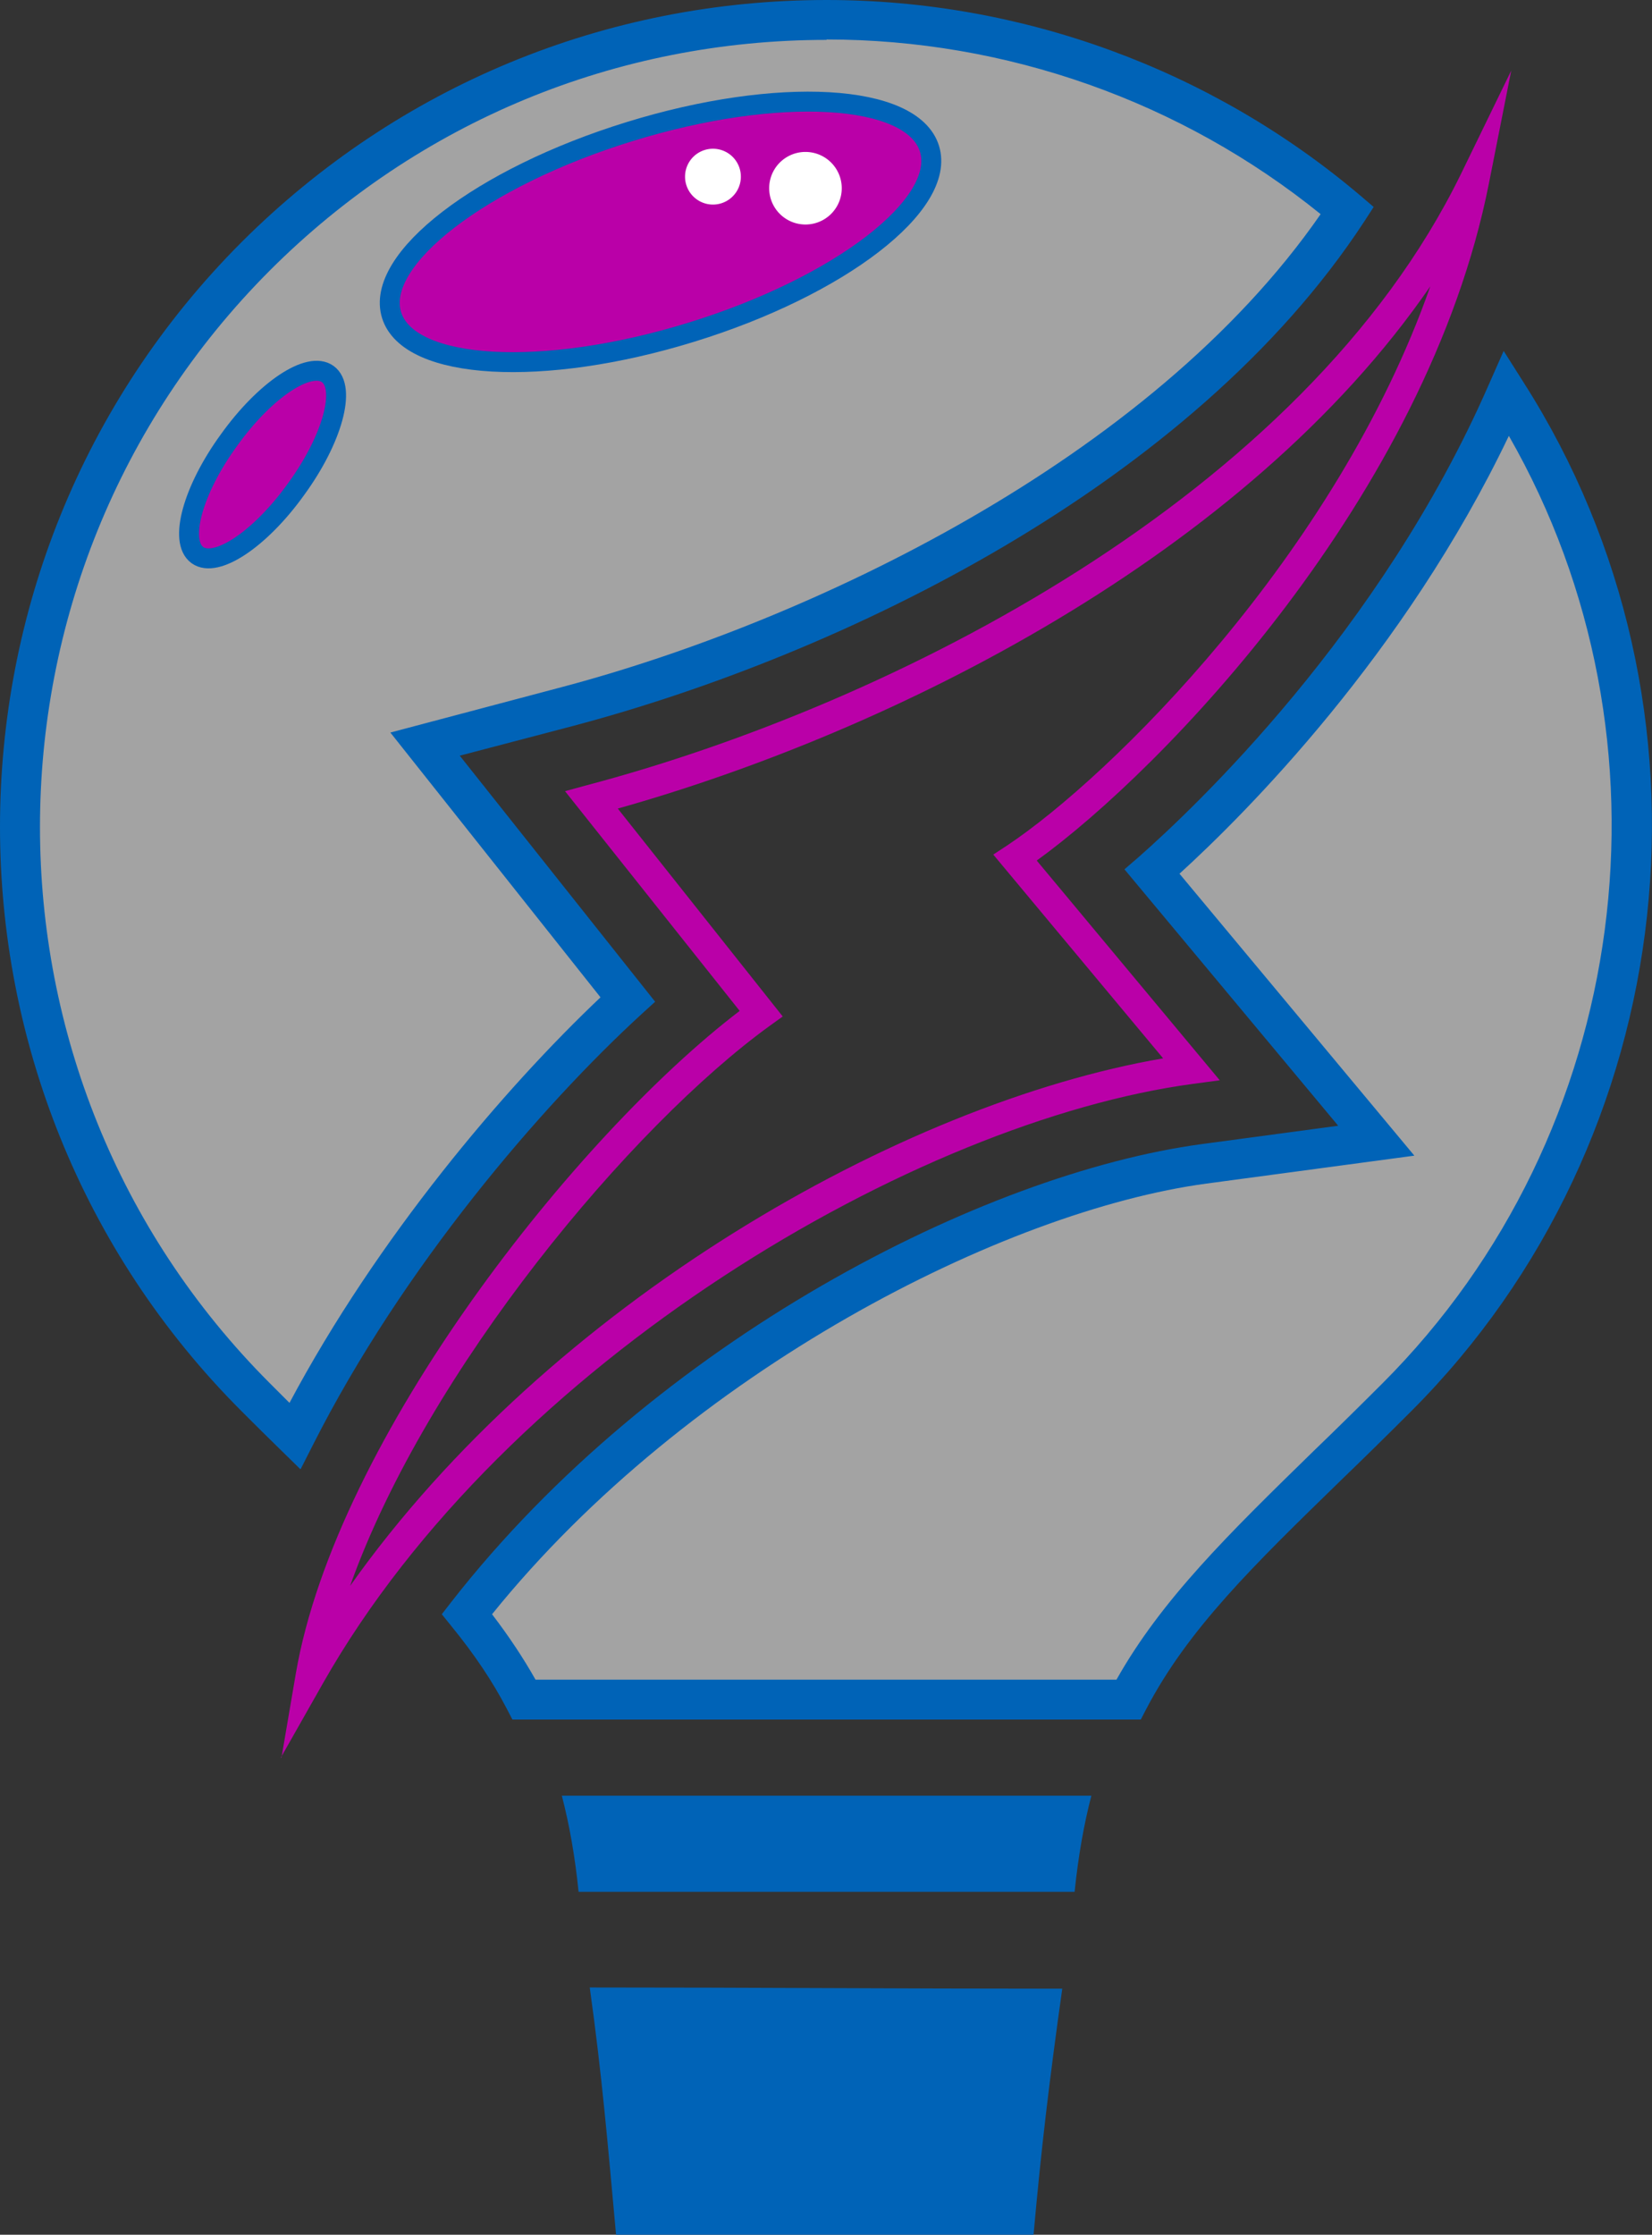
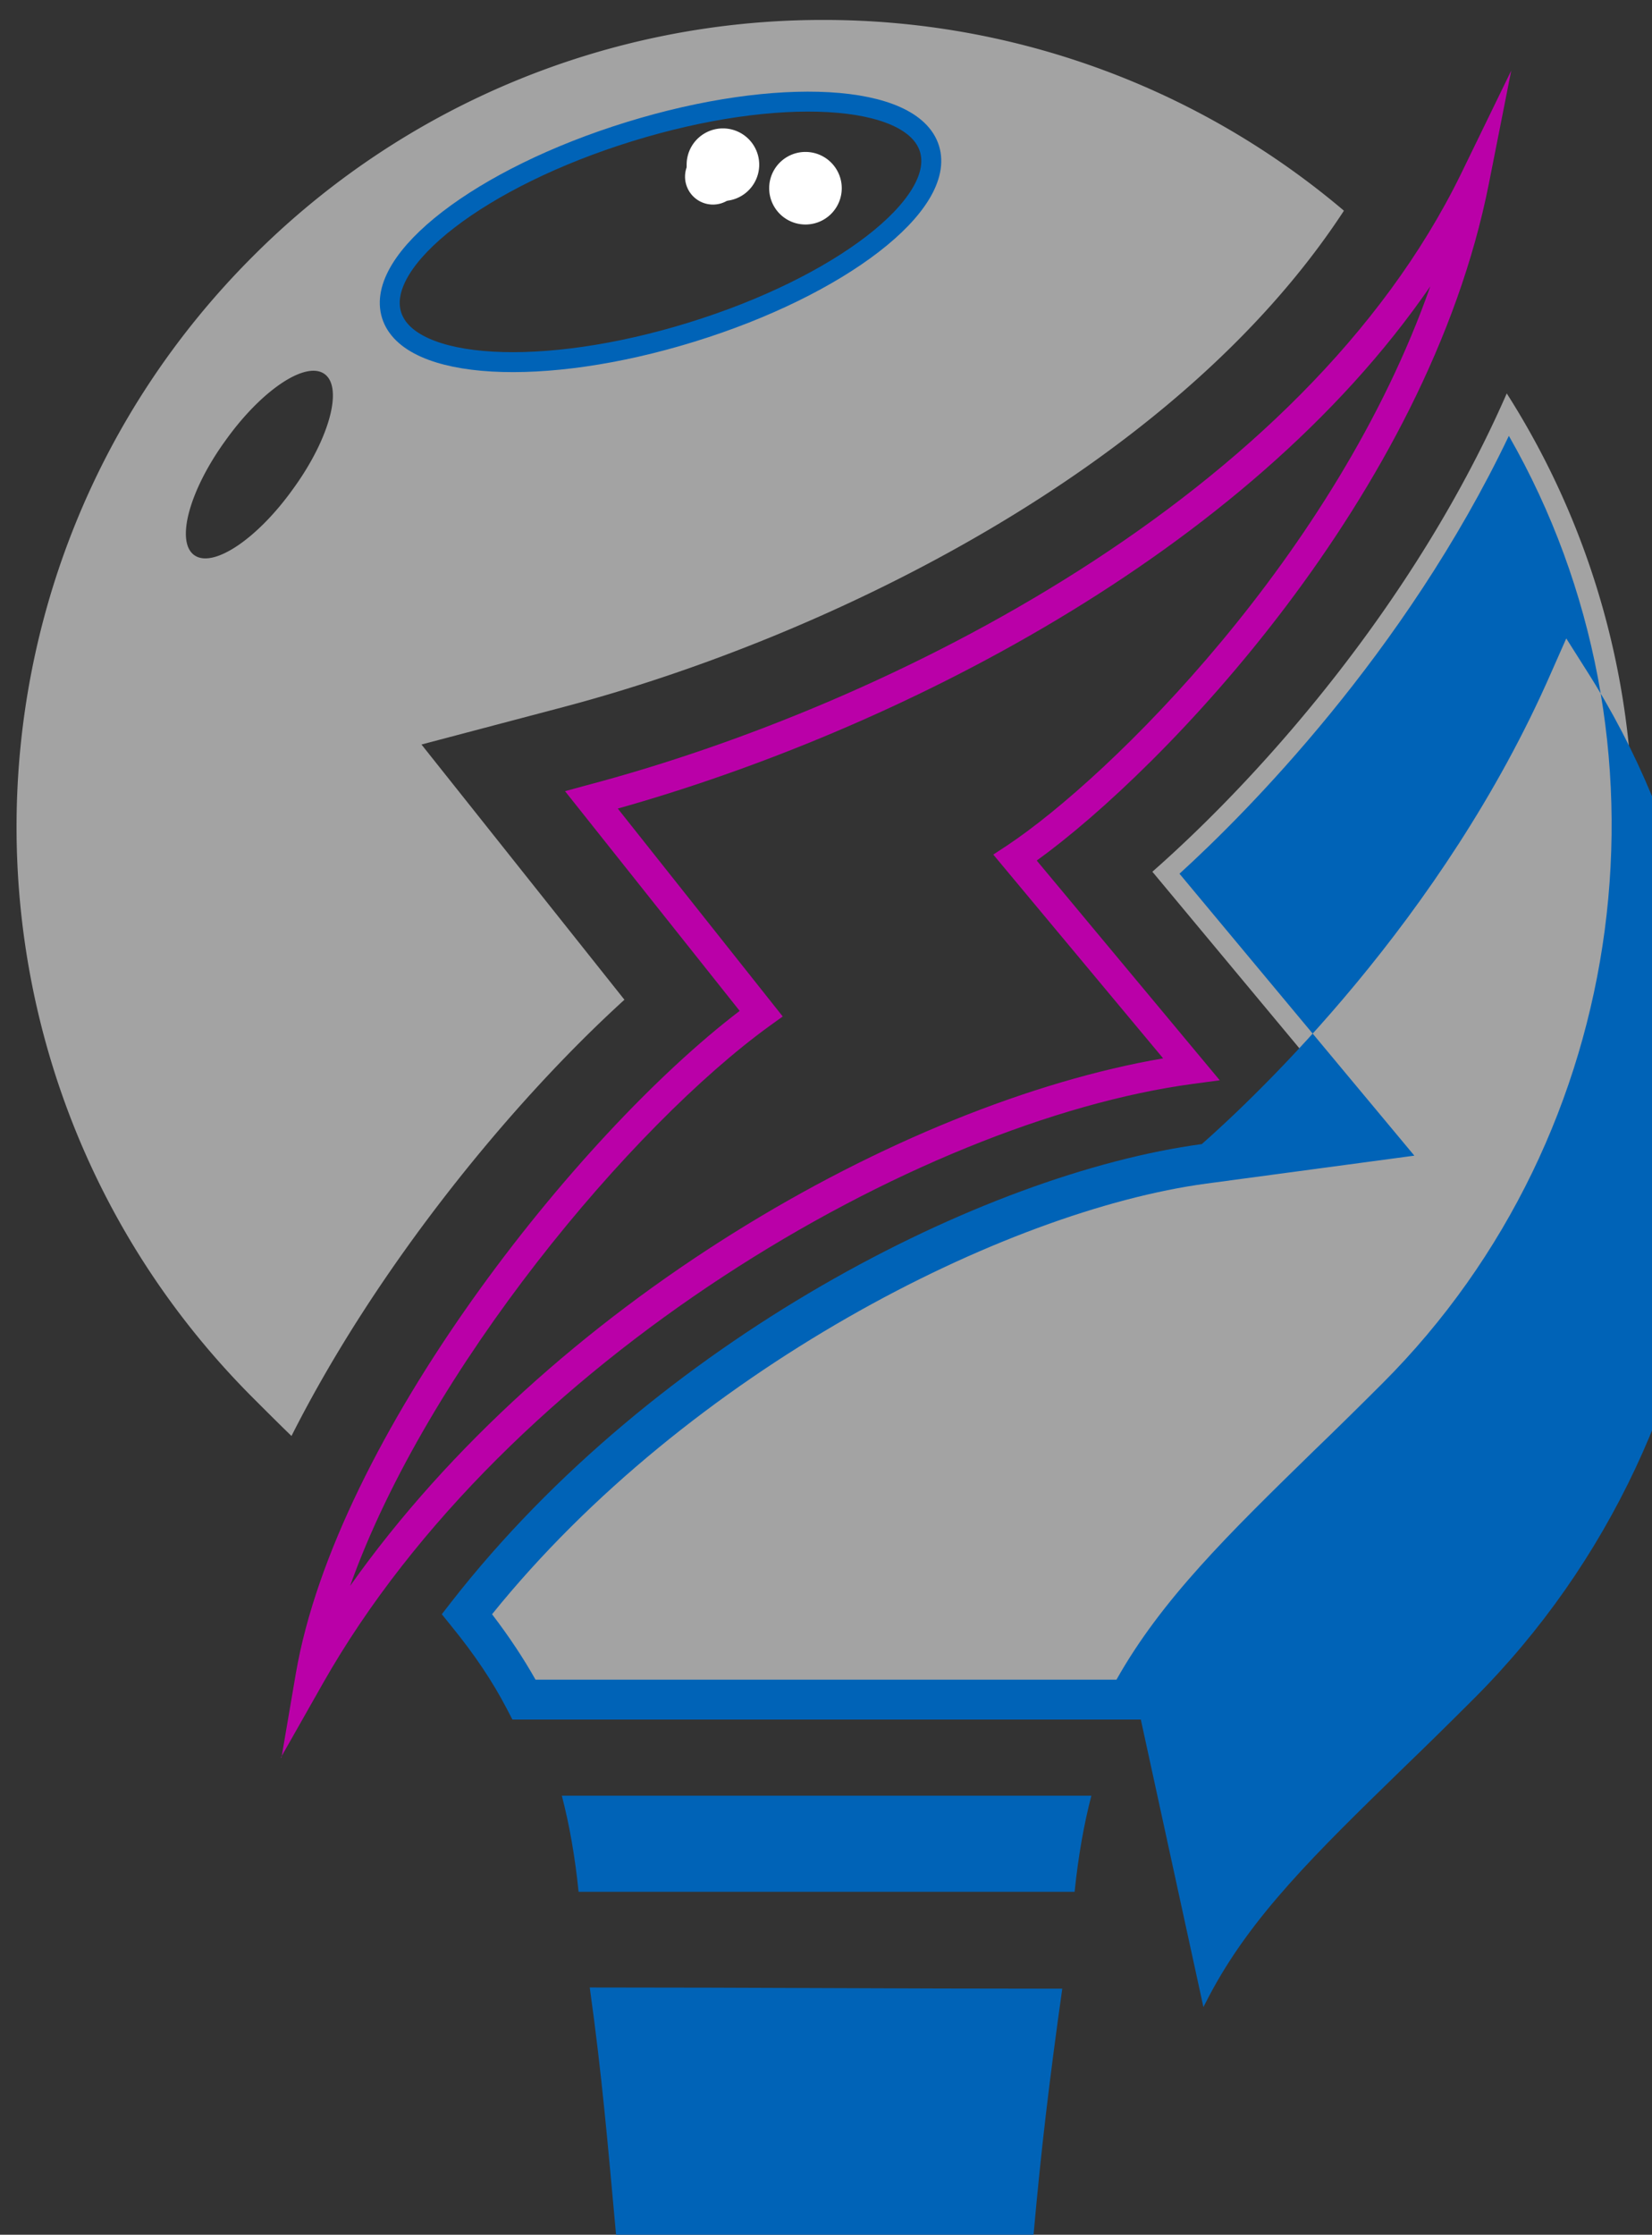
<svg xmlns="http://www.w3.org/2000/svg" data-bbox="0 0 41.429 56.04" viewBox="0 0 41.43 56.04" data-type="ugc">
  <rect x="0" y="0" width="41.43" height="56.04" fill="#333333" stroke="none" />
  <g>
    <path fill="#ffffff" d="M19.04 4.13a.91.91 0 1 1-1.82 0 .91.91 0 0 1 1.82 0z" />
-     <path fill="#ffffff" d="M16.51 3.84a.7.7 0 1 1-1.4 0 .7.7 0 0 1 1.4 0z" />
-     <path d="M9.96 7.82c-.43-1.39 2.24-3.45 5.97-4.6 3.72-1.15 7.09-.96 7.52.43.43 1.39-2.24 3.45-5.97 4.6-3.72 1.15-7.09.96-7.52-.43Z" fill="#ba00a8" />
-     <path d="M7.58 12.22c-.9 1.26-2.01 2-2.48 1.66-.47-.34-.12-1.63.79-2.88.9-1.26 2.01-2 2.48-1.66.47.34.12 1.63-.79 2.88Z" fill="#ba00a8" />
    <path d="M33.7 5.28A20.17 20.17 0 0 0 20.65.5 20.18 20.18 0 0 0 6.34 6.43c-7.9 7.9-7.9 20.71 0 28.62.33.33.66.66.97.96 2.13-4.22 5.48-8.33 8.35-10.94l-5.09-6.4 3.56-.94c6.62-1.75 15.35-5.99 19.57-12.44ZM7.35 12.26c-.9 1.26-2.01 2-2.48 1.66-.47-.34-.12-1.63.79-2.88.9-1.26 2.01-2 2.48-1.66.47.34.12 1.63-.79 2.88ZM9.74 7.9c-.43-1.39 2.24-3.45 5.97-4.6 3.72-1.15 7.09-.96 7.52.43.43 1.39-2.24 3.45-5.97 4.6-3.72 1.15-7.09.96-7.52-.43Z" fill="#ffffff" opacity=".55" />
    <path d="M27.37 45.03H14.09c.19.73.33 1.52.42 2.41h12.44c.09-.88.23-1.68.42-2.41Z" fill="#0063b7" />
    <path d="M37.79 9.86c-2.26 5.17-6.05 9.5-8.89 12l5.62 6.75-4.32.58c-5.64.76-13.7 5.15-18.49 11.3a14 14 0 0 1 1.43 2.14H28.3c1.36-2.57 3.63-4.48 6.73-7.58 6.84-6.84 7.75-17.35 2.76-25.18Z" fill="#ffffff" opacity=".55" />
-     <path d="M28.61 43.12H12.85l-.14-.27c-.36-.69-.81-1.36-1.38-2.06l-.25-.31.24-.31c5.12-6.56 13.34-10.74 18.82-11.48l3.42-.46-5.36-6.43.37-.32c1.37-1.21 6.05-5.62 8.76-11.82l.38-.86.5.79c5.19 8.13 4 18.98-2.82 25.8-.62.62-1.2 1.19-1.75 1.72-2.23 2.17-3.84 3.74-4.89 5.74l-.14.27Zm-15.17-1H28c1.13-2.01 2.82-3.66 4.93-5.72.55-.53 1.13-1.1 1.74-1.71 6.27-6.27 7.54-16.13 3.17-23.76-2.61 5.47-6.6 9.47-8.26 10.98l5.89 7.07-5.21.7c-5.06.68-12.99 4.69-17.92 10.8.42.55.78 1.09 1.09 1.64Z" fill="#0063b7" />
+     <path d="M28.61 43.12H12.85l-.14-.27c-.36-.69-.81-1.36-1.38-2.06l-.25-.31.24-.31c5.12-6.56 13.34-10.74 18.82-11.48c1.37-1.21 6.05-5.62 8.76-11.82l.38-.86.5.79c5.19 8.13 4 18.98-2.82 25.8-.62.62-1.2 1.19-1.75 1.72-2.23 2.17-3.84 3.74-4.89 5.74l-.14.27Zm-15.17-1H28c1.13-2.01 2.82-3.66 4.93-5.72.55-.53 1.13-1.1 1.74-1.71 6.27-6.27 7.54-16.13 3.17-23.76-2.61 5.47-6.6 9.47-8.26 10.98l5.89 7.07-5.21.7c-5.06.68-12.99 4.69-17.92 10.8.42.55.78 1.09 1.09 1.64Z" fill="#0063b7" />
    <path d="m7.06 44.07.36-2.11c1.02-5.91 7.05-13.5 11.13-16.61l-4.38-5.51.55-.15c7.64-2.02 17.97-7.24 21.92-15.33l1.26-2.59-.56 2.83C35.79 12.44 29.15 19.31 26 21.58l4.59 5.51-.67.09C23 28.11 12.69 34.12 8.1 42.21l-1.06 1.87Zm8.42-23.81 4.15 5.23-.32.23c-3.47 2.51-8.6 8.63-10.53 14.05 5-7.07 13.81-12.1 20.39-13.23l-4.26-5.11.35-.23c2.57-1.71 8.25-7.29 10.61-14.02-4.63 6.73-13.48 11.16-20.39 13.1Z" fill="#ba00a8" />
-     <path d="m7.53 36.84-.49-.48c-.32-.31-.64-.63-.98-.97-8.08-8.08-8.08-21.23 0-29.32C9.98 2.16 15.19 0 20.73 0c4.9 0 9.65 1.74 13.38 4.9l.34.29-.24.37c-4.32 6.6-13.09 10.86-19.86 12.65l-2.82.74 4.9 6.17-.34.31c-2.5 2.29-5.98 6.33-8.24 10.8l-.31.61ZM20.73 1C15.46 1 10.5 3.05 6.77 6.78c-7.69 7.7-7.69 20.22 0 27.91l.49.49c2.21-4.15 5.38-7.88 7.8-10.17l-5.27-6.64 4.3-1.14c6.16-1.63 14.76-5.69 19.03-11.86C29.62 2.54 25.24.99 20.73.99Z" fill="#0063b7" />
-     <path d="M7.43 12.26c-.9 1.26-2.01 2-2.48 1.66-.47-.34-.12-1.63.79-2.88.9-1.26 2.01-2 2.48-1.66.47.34.12 1.63-.79 2.88Z" fill="none" stroke="#0063b7" stroke-miterlimit="10" stroke-width=".5" />
    <path d="M9.82 7.9c-.43-1.39 2.24-3.45 5.97-4.6 3.72-1.15 7.09-.96 7.52.43.43 1.39-2.24 3.45-5.97 4.6-3.72 1.15-7.09.96-7.52-.43Z" fill="none" stroke="#0063b7" stroke-miterlimit="10" stroke-width=".5" />
    <path fill="#ffffff" d="M21.11 4.72a.91.91 0 1 1-1.82 0 .91.91 0 0 1 1.82 0z" />
    <path fill="#ffffff" d="M18.58 4.43a.7.7 0 1 1-1.4 0 .7.7 0 0 1 1.4 0z" />
    <path d="M25.93 56.04H15.45c-.21-2.29-.35-3.98-.66-6.2 4.23 0 7.59.03 11.85.03-.33 2.35-.53 4.04-.72 6.17Z" fill="#0063b7" />
  </g>
</svg>